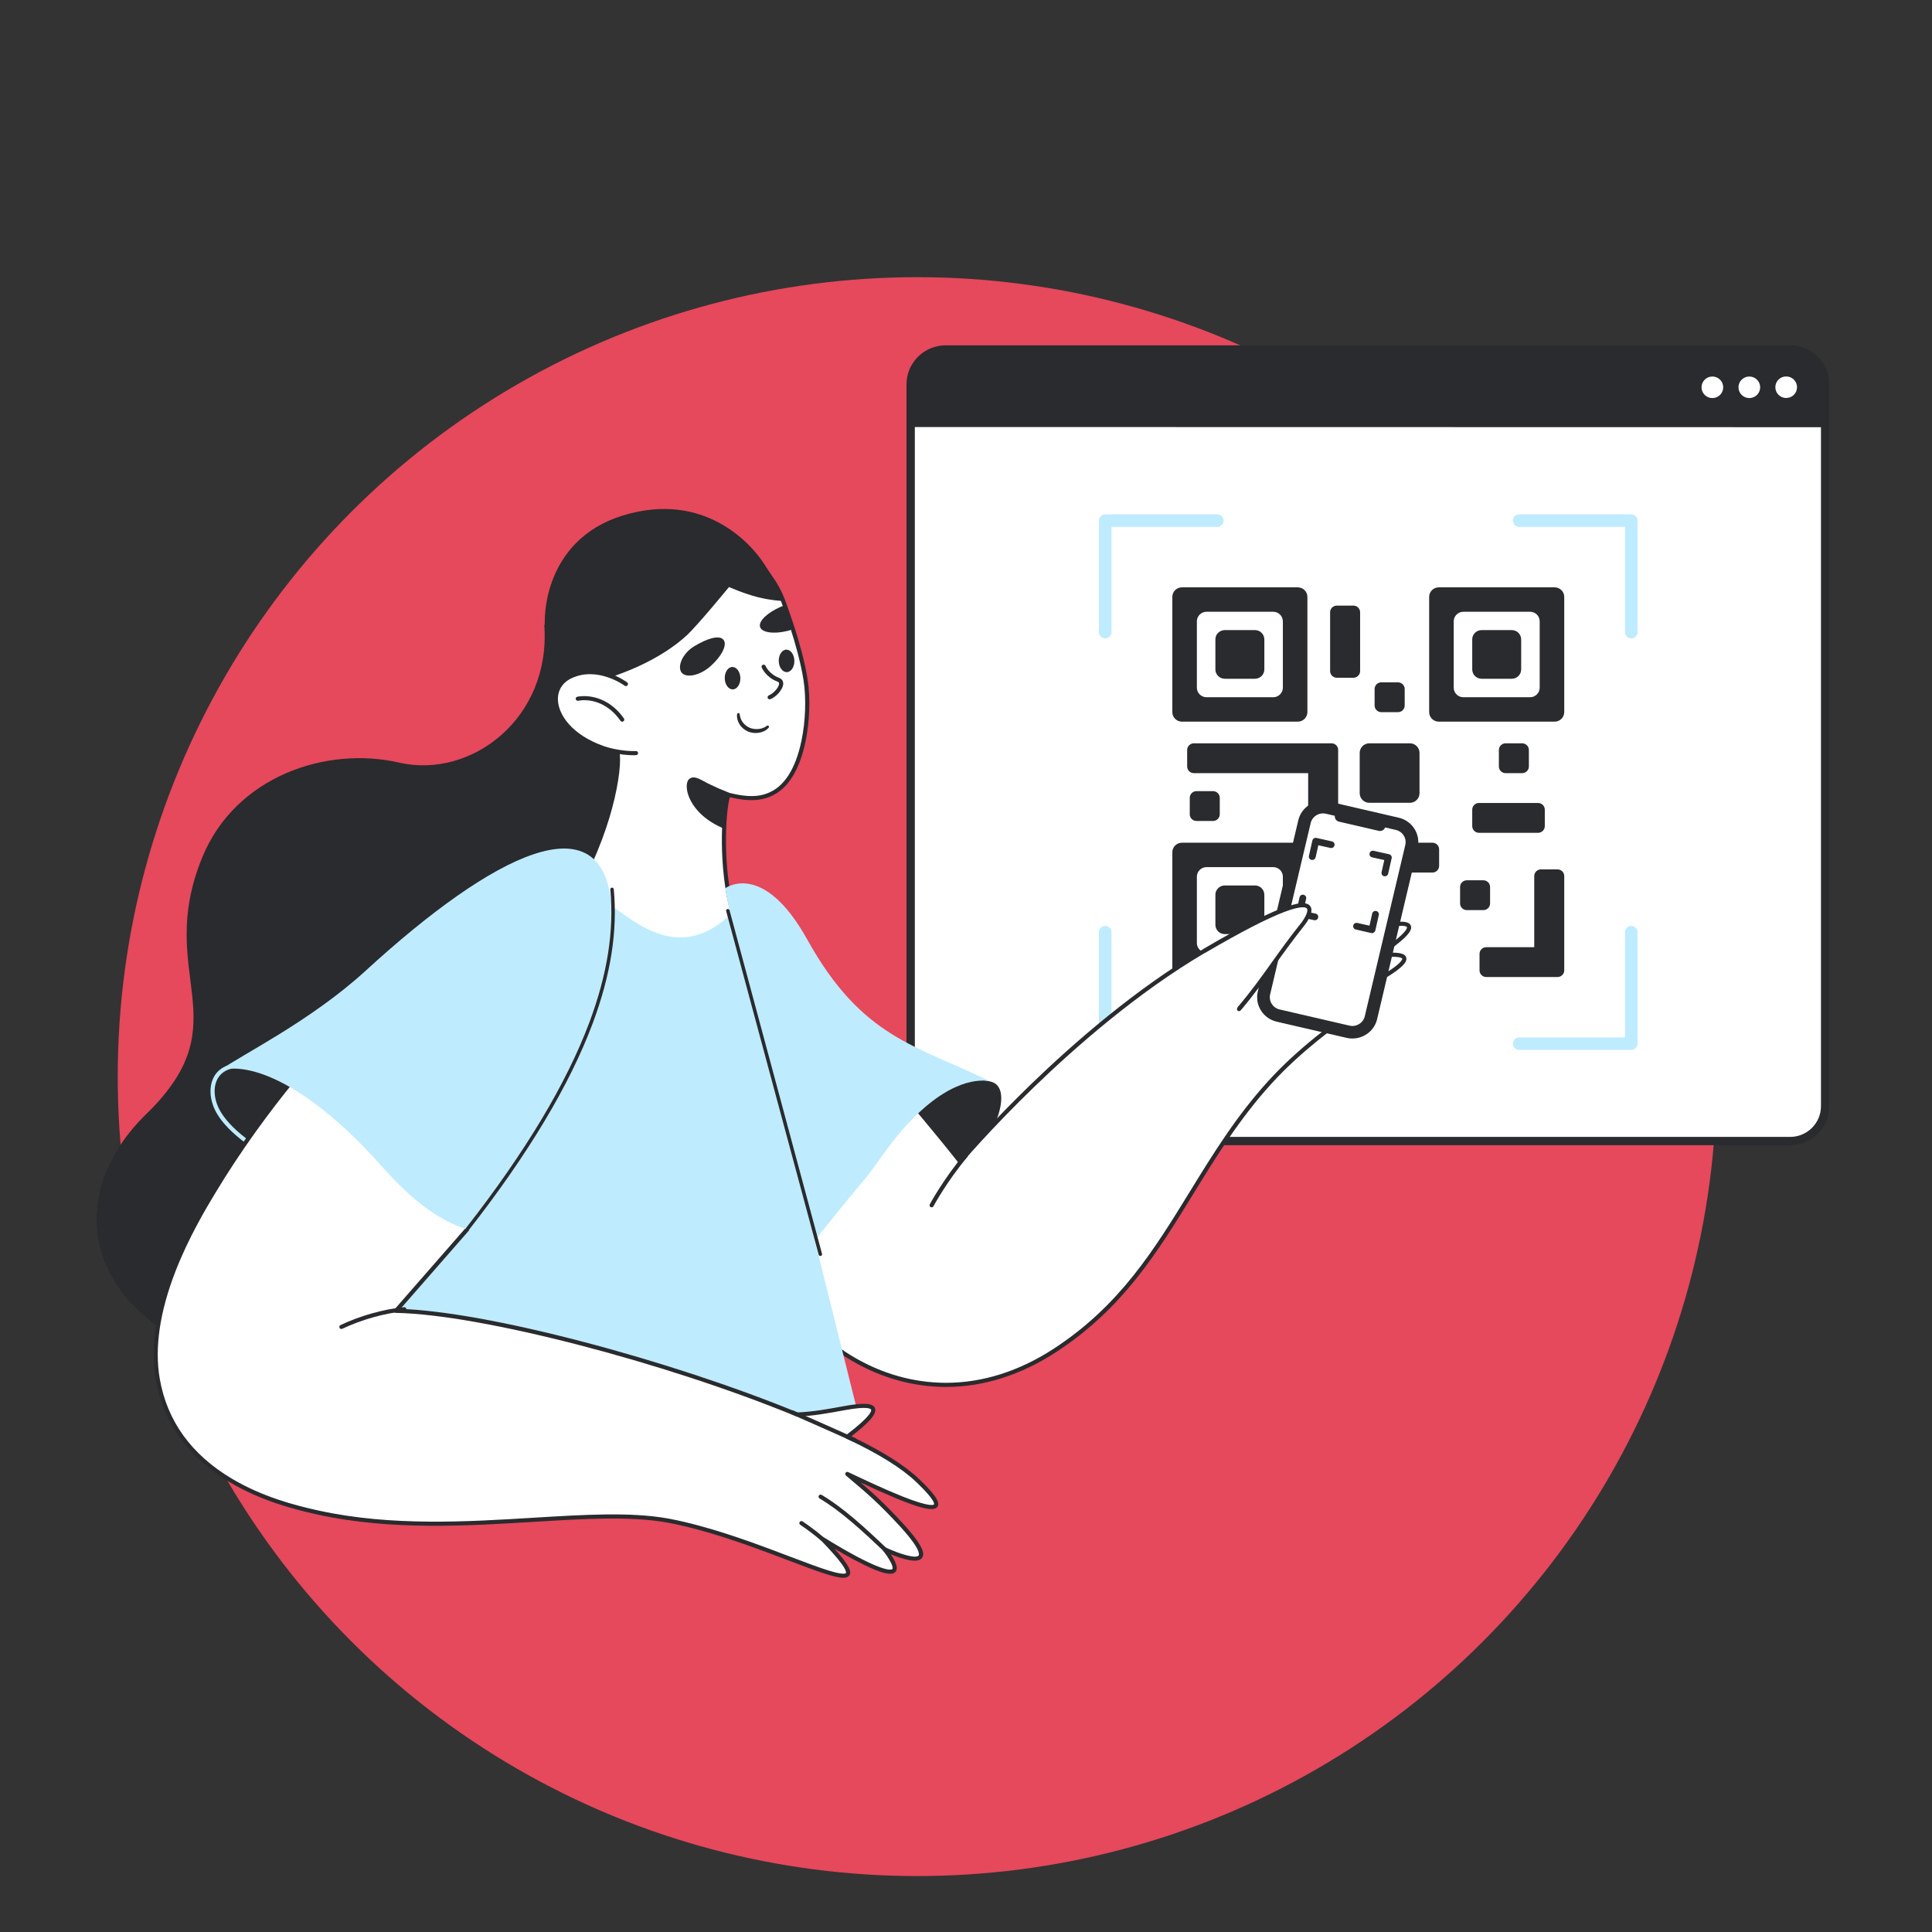
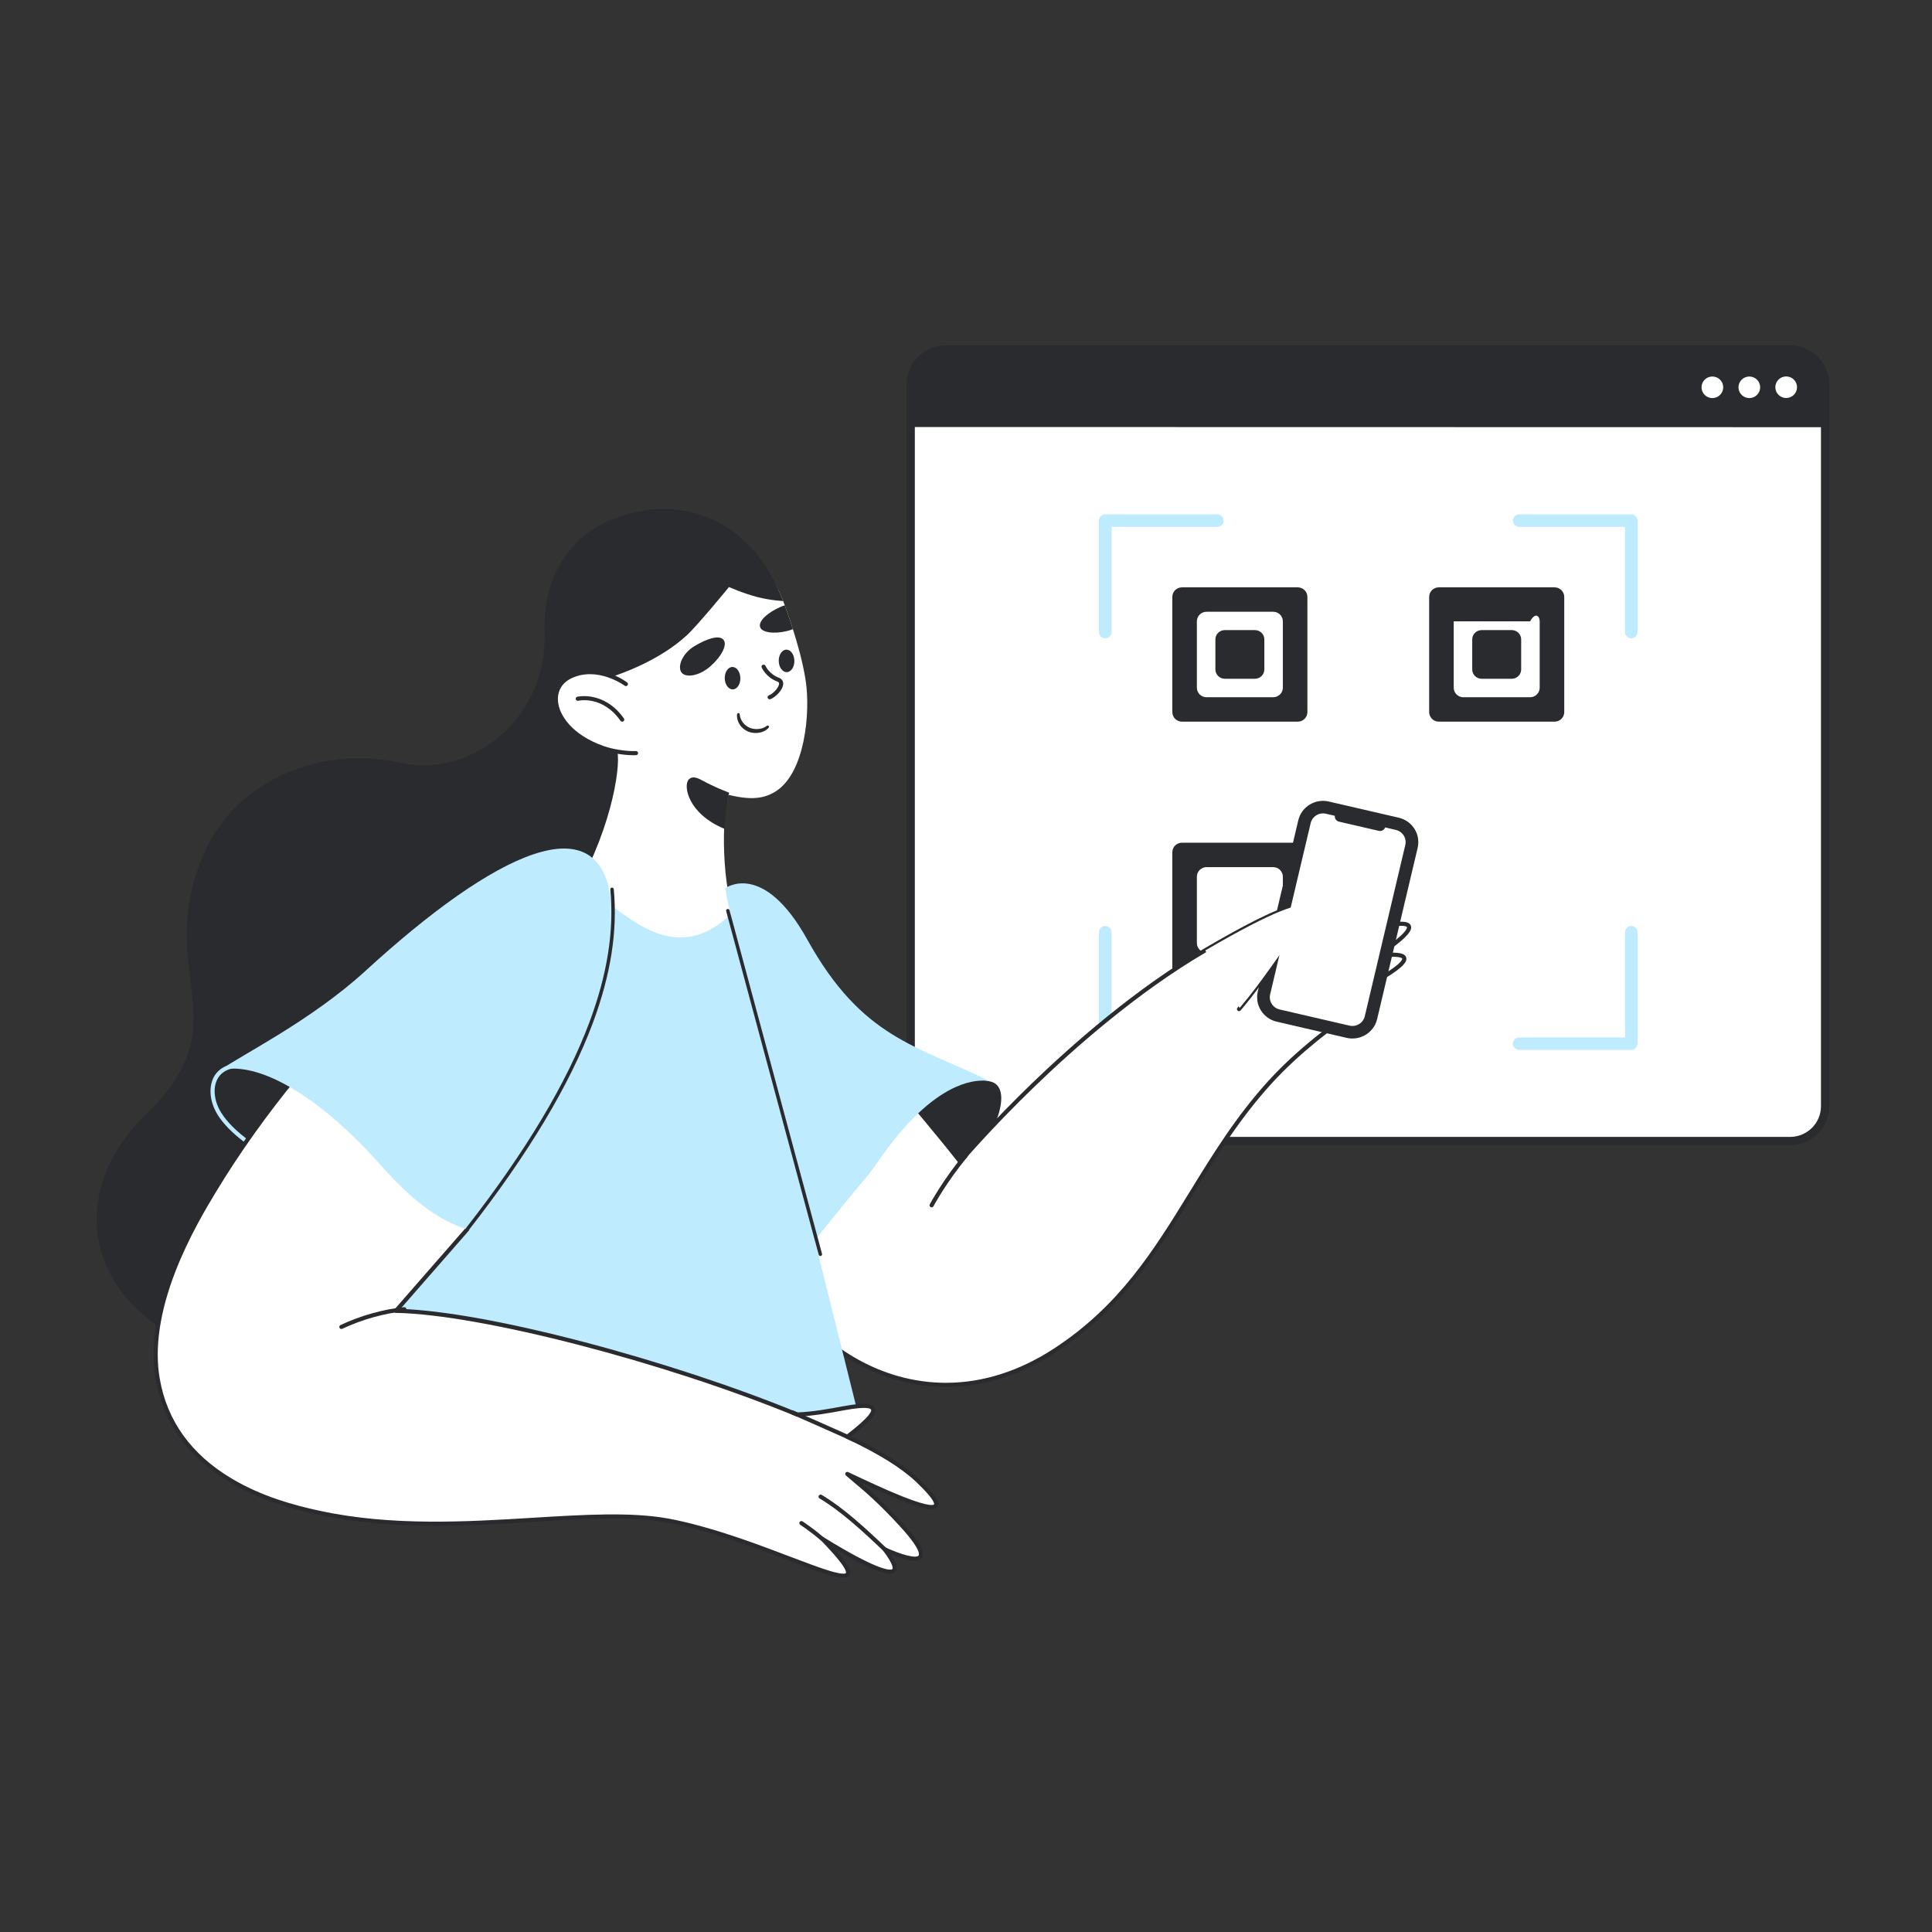
<svg xmlns="http://www.w3.org/2000/svg" width="174" height="174" viewBox="0 0 174 174" fill="none">
  <rect x="0" y="0" width="174" height="174" fill="#333333" stroke="none" />
-   <circle cx="82.603" cy="96.962" r="72" fill="#E6485C" />
  <g clip-path="url(#clip0_1_3278)">
    <path d="M161.22 102.765H85.171C83.429 102.765 82.016 101.361 82.016 99.628V34.612C82.016 32.879 83.429 31.475 85.171 31.475H161.22C162.963 31.475 164.375 32.879 164.375 34.612V99.628C164.375 101.361 162.963 102.765 161.22 102.765Z" fill="white" />
    <path d="M161.22 103.139H85.171C83.226 103.139 81.641 101.563 81.641 99.628V34.612C81.641 32.678 83.226 31.102 85.171 31.102H161.22C163.166 31.102 164.751 32.678 164.751 34.612V99.628C164.751 101.563 163.166 103.139 161.22 103.139ZM85.171 31.849C83.639 31.849 82.392 33.089 82.392 34.612V99.628C82.392 101.152 83.639 102.392 85.171 102.392H161.22C162.753 102.392 164 101.152 164 99.628V34.612C164 33.089 162.753 31.849 161.22 31.849H85.171Z" fill="#292B2E" />
    <path d="M164.495 38.474L82.144 38.459V34.679C82.144 32.947 83.556 31.542 85.299 31.542H161.341C163.083 31.542 164.495 32.947 164.495 34.679V38.474Z" fill="#292B2E" />
    <path d="M160.867 35.845C161.407 35.845 161.844 35.41 161.844 34.874C161.844 34.337 161.407 33.903 160.867 33.903C160.328 33.903 159.891 34.337 159.891 34.874C159.891 35.41 160.328 35.845 160.867 35.845Z" fill="white" />
    <path d="M157.547 35.852C158.086 35.852 158.524 35.417 158.524 34.881C158.524 34.345 158.086 33.91 157.547 33.91C157.008 33.91 156.571 34.345 156.571 34.881C156.571 35.417 157.008 35.852 157.547 35.852Z" fill="white" />
    <path d="M154.219 35.852C154.759 35.852 155.196 35.417 155.196 34.881C155.196 34.345 154.759 33.91 154.219 33.91C153.68 33.91 153.243 34.345 153.243 34.881C153.243 35.417 153.68 35.852 154.219 35.852Z" fill="white" />
  </g>
  <g clip-path="url(#clip1_1_3278)">
    <path d="M105.582 53.761V64.131C105.582 64.611 105.975 64.994 106.45 64.994H116.88C117.363 64.994 117.748 64.604 117.748 64.131V53.761C117.748 53.281 117.355 52.898 116.88 52.898H106.45C105.967 52.898 105.582 53.281 105.582 53.761ZM114.669 62.795H108.661C108.186 62.795 107.793 62.413 107.793 61.933V55.96C107.793 55.48 108.186 55.097 108.661 55.097H114.669C115.152 55.097 115.537 55.487 115.537 55.96V61.933C115.537 62.405 115.144 62.795 114.669 62.795Z" fill="#292B2E" />
-     <path d="M110.307 56.748H113.023C113.491 56.748 113.869 57.123 113.869 57.588V60.289C113.869 60.755 113.491 61.13 113.023 61.13H110.307C109.839 61.13 109.461 60.755 109.461 60.289V57.588C109.454 57.13 109.839 56.748 110.307 56.748ZM128.713 53.761V64.131C128.713 64.611 129.106 64.994 129.581 64.994H140.011C140.494 64.994 140.879 64.604 140.879 64.131V53.761C140.879 53.281 140.486 52.898 140.011 52.898H129.581C129.098 52.898 128.713 53.281 128.713 53.761ZM137.8 62.795H131.792C131.317 62.795 130.925 62.413 130.925 61.933V55.96C130.925 55.48 131.317 55.097 131.792 55.097H137.8C138.283 55.097 138.668 55.48 138.668 55.96V61.933C138.668 62.413 138.275 62.795 137.8 62.795Z" fill="#292B2E" />
+     <path d="M110.307 56.748H113.023C113.491 56.748 113.869 57.123 113.869 57.588V60.289C113.869 60.755 113.491 61.13 113.023 61.13H110.307C109.839 61.13 109.461 60.755 109.461 60.289V57.588C109.454 57.13 109.839 56.748 110.307 56.748ZM128.713 53.761V64.131C128.713 64.611 129.106 64.994 129.581 64.994H140.011C140.494 64.994 140.879 64.604 140.879 64.131V53.761C140.879 53.281 140.486 52.898 140.011 52.898H129.581C129.098 52.898 128.713 53.281 128.713 53.761ZM137.8 62.795H131.792C131.317 62.795 130.925 62.413 130.925 61.933V55.96H137.8C138.283 55.097 138.668 55.48 138.668 55.96V61.933C138.668 62.413 138.275 62.795 137.8 62.795Z" fill="#292B2E" />
    <path d="M133.438 56.748H136.155C136.622 56.748 137 57.123 137 57.588V60.289C137 60.755 136.622 61.13 136.155 61.13H133.438C132.97 61.13 132.592 60.755 132.592 60.289V57.588C132.585 57.13 132.97 56.748 133.438 56.748ZM105.582 76.76V87.129C105.582 87.61 105.975 87.992 106.45 87.992H116.88C117.363 87.992 117.748 87.602 117.748 87.129V76.76C117.748 76.279 117.355 75.897 116.88 75.897H106.45C105.967 75.897 105.582 76.279 105.582 76.76ZM114.669 85.794H108.661C108.178 85.794 107.793 85.404 107.793 84.931V78.958C107.793 78.478 108.186 78.095 108.661 78.095H114.669C115.152 78.095 115.537 78.485 115.537 78.958V84.931C115.537 85.404 115.152 85.794 114.669 85.794Z" fill="#292B2E" />
-     <path d="M110.307 79.746H113.023C113.491 79.746 113.869 80.121 113.869 80.586V83.288C113.869 83.753 113.491 84.128 113.023 84.128H110.307C109.839 84.128 109.461 83.753 109.461 83.288V80.586C109.454 80.129 109.839 79.746 110.307 79.746ZM123.325 66.945H126.978C127.461 66.945 127.845 67.335 127.845 67.808V71.44C127.845 71.92 127.453 72.302 126.978 72.302H123.325C122.842 72.302 122.457 71.912 122.457 71.44V67.808C122.457 67.335 122.849 66.945 123.325 66.945ZM120.661 80.871H124.314C124.797 80.871 125.181 81.262 125.181 81.734V85.366C125.181 85.846 124.789 86.229 124.314 86.229H120.661C120.178 86.229 119.793 85.839 119.793 85.366V81.742C119.793 81.262 120.185 80.871 120.661 80.871ZM140.879 78.898C140.879 78.568 140.607 78.298 140.275 78.298H138.781C138.449 78.298 138.177 78.568 138.177 78.898V85.306H133.853C133.521 85.306 133.249 85.576 133.249 85.906V87.392C133.249 87.722 133.521 87.992 133.853 87.992H140.275C140.607 87.992 140.879 87.722 140.879 87.392V78.898ZM122.495 55.142V60.44C122.495 60.77 122.223 61.04 121.891 61.04H120.397C120.065 61.04 119.793 60.77 119.793 60.44V55.142C119.793 54.812 120.065 54.542 120.397 54.542H121.891C122.223 54.542 122.495 54.812 122.495 55.142ZM119.921 66.945H107.522C107.19 66.945 106.918 67.215 106.918 67.545V69.031C106.918 69.361 107.19 69.631 107.522 69.631H117.816V72.843C117.816 73.173 118.087 73.443 118.419 73.443H119.914C120.246 73.443 120.517 73.173 120.517 72.843V67.545C120.525 67.215 120.253 66.945 119.921 66.945ZM138.524 75.004H133.196C132.864 75.004 132.592 74.734 132.592 74.403V72.918C132.592 72.588 132.864 72.317 133.196 72.317H138.524C138.856 72.317 139.128 72.588 139.128 72.918V74.403C139.128 74.734 138.856 75.004 138.524 75.004ZM129.008 78.583H120.397C120.065 78.583 119.793 78.313 119.793 77.983V76.497C119.793 76.167 120.065 75.897 120.397 75.897H129.008C129.34 75.897 129.611 76.167 129.611 76.497V77.983C129.611 78.313 129.34 78.583 129.008 78.583ZM109.854 71.852V73.338C109.854 73.668 109.582 73.938 109.25 73.938H107.756C107.424 73.938 107.152 73.668 107.152 73.338V71.852C107.152 71.522 107.424 71.252 107.756 71.252H109.25C109.582 71.252 109.854 71.522 109.854 71.852ZM126.51 62.053V63.538C126.51 63.869 126.238 64.139 125.906 64.139H124.404C124.072 64.139 123.8 63.869 123.8 63.538V62.053C123.8 61.723 124.072 61.453 124.404 61.453H125.898C126.238 61.453 126.51 61.723 126.51 62.053ZM134.2 79.881V81.367C134.2 81.697 133.928 81.967 133.596 81.967H132.102C131.77 81.967 131.498 81.697 131.498 81.367V79.881C131.498 79.551 131.77 79.281 132.102 79.281H133.596C133.928 79.281 134.2 79.551 134.2 79.881ZM137.694 67.545V69.031C137.694 69.361 137.422 69.631 137.09 69.631H135.596C135.264 69.631 134.992 69.361 134.992 69.031V67.545C134.992 67.215 135.264 66.945 135.596 66.945H137.09C137.422 66.945 137.694 67.215 137.694 67.545Z" fill="#292B2E" />
    <path d="M109.635 94.558H99.537C99.228 94.558 98.971 94.303 98.971 93.995V83.955C98.971 83.648 99.228 83.393 99.537 83.393C99.847 83.393 100.103 83.648 100.103 83.955V93.432H109.635C109.944 93.432 110.201 93.687 110.201 93.995C110.201 94.303 109.952 94.558 109.635 94.558ZM146.916 94.558H136.819C136.509 94.558 136.253 94.303 136.253 93.995C136.253 93.687 136.509 93.432 136.819 93.432H146.35V83.955C146.35 83.648 146.607 83.393 146.916 83.393C147.226 83.393 147.482 83.648 147.482 83.955V93.995C147.482 94.31 147.233 94.558 146.916 94.558ZM146.916 57.491C146.607 57.491 146.35 57.236 146.35 56.928V47.451H136.819C136.509 47.451 136.253 47.196 136.253 46.888C136.253 46.581 136.509 46.325 136.819 46.325H146.916C147.226 46.325 147.482 46.581 147.482 46.888V56.928C147.482 57.243 147.233 57.491 146.916 57.491ZM99.537 57.491C99.228 57.491 98.971 57.236 98.971 56.928V46.888C98.971 46.581 99.228 46.325 99.537 46.325H109.635C109.944 46.325 110.201 46.581 110.201 46.888C110.201 47.196 109.944 47.451 109.635 47.451H100.103V56.928C100.103 57.243 99.847 57.491 99.537 57.491Z" fill="#BFEBFF" />
  </g>
  <g clip-path="url(#clip2_1_3278)">
    <path d="M69.156 113.94C74.255 111.537 77.312 107.068 79.297 104.298C83.207 98.843 86.542 96.688 89.252 97.417C93.118 98.459 84.561 113.75 69.156 113.94Z" fill="#292B2E" />
    <path d="M114.353 97.492C106.955 105.628 104.808 115.226 95.017 121.613C84.208 128.665 73.26 122.69 69.156 113.94L81.745 98.891C82.369 99.56 84.135 101.721 84.796 102.525C84.927 102.684 85.058 102.845 85.188 103.006C85.928 103.916 86.481 104.625 86.481 104.625C86.481 104.625 96.631 92.575 108.46 85.637C121.333 78.087 117.362 83.214 117.362 83.214C131.54 78.033 123.027 83.775 123.027 83.775C131.15 81.644 123.983 86.099 123.983 86.099C130.248 85.299 122.751 88.988 122.589 89.067C127.906 88.041 120.091 91.182 114.353 97.492Z" fill="white" />
    <path d="M85.199 124.91C83.72 124.91 82.242 124.705 80.781 124.292C75.746 122.87 71.337 119.029 68.987 114.019C68.972 113.987 68.966 113.951 68.971 113.916C68.975 113.881 68.99 113.849 69.013 113.821L81.602 98.772C81.619 98.752 81.64 98.736 81.664 98.724C81.688 98.713 81.714 98.706 81.74 98.706C81.767 98.705 81.793 98.709 81.818 98.72C81.842 98.73 81.864 98.745 81.882 98.765C82.456 99.38 84.003 101.265 84.746 102.17L84.941 102.407C85.076 102.571 85.208 102.733 85.334 102.889C85.722 103.367 86.106 103.848 86.487 104.331C87.09 103.632 89.47 100.917 92.904 97.6C96.576 94.053 102.239 89.07 108.365 85.477C116.087 80.948 117.553 81.069 117.984 81.554C118.278 81.885 118.064 82.438 117.831 82.846C120.353 81.937 122.282 81.334 123.571 81.052C124.862 80.771 125.52 80.803 125.702 81.157C125.889 81.518 125.525 82.051 124.522 82.885C124.325 83.048 124.124 83.207 123.919 83.362C126.407 82.782 126.912 83.024 127.055 83.353C127.168 83.614 127.112 84.056 125.659 85.166C125.336 85.413 125.005 85.645 124.731 85.832C125.949 85.731 126.532 85.857 126.645 86.23C126.733 86.516 126.597 86.987 124.757 88.098C124.389 88.32 124.015 88.53 123.686 88.708C124.273 88.653 124.45 88.738 124.523 88.905C124.677 89.258 124.16 89.649 122.346 90.953C120.286 92.432 117.173 94.668 114.492 97.617C111.618 100.777 109.518 104.194 107.488 107.498C104.217 112.821 101.127 117.849 95.12 121.769C91.925 123.853 88.559 124.91 85.199 124.91ZM69.376 113.968C71.692 118.83 75.986 122.551 80.883 123.935C82.309 124.338 83.752 124.538 85.197 124.538C88.485 124.538 91.783 123.501 94.915 121.458C100.852 117.585 103.92 112.591 107.169 107.305C109.208 103.986 111.317 100.554 114.215 97.367C116.922 94.389 120.054 92.14 122.127 90.651C123.031 90.002 123.963 89.333 124.144 89.068C124.009 89.047 123.64 89.054 122.625 89.25C122.533 89.267 122.442 89.215 122.412 89.127C122.382 89.039 122.423 88.942 122.506 88.901C122.617 88.846 123.614 88.353 124.563 87.78C126.37 86.689 126.292 86.351 126.288 86.337C126.284 86.324 126.162 86.008 124.007 86.283C123.964 86.288 123.921 86.279 123.885 86.257C123.849 86.235 123.821 86.201 123.807 86.161C123.792 86.121 123.792 86.078 123.806 86.038C123.82 85.998 123.848 85.963 123.884 85.941C123.892 85.936 124.686 85.441 125.433 84.871C126.824 83.807 126.717 83.512 126.712 83.5C126.692 83.454 126.42 83.077 123.075 83.954C123.032 83.966 122.987 83.962 122.947 83.943C122.907 83.924 122.875 83.892 122.857 83.852C122.839 83.812 122.835 83.767 122.847 83.725C122.859 83.682 122.886 83.646 122.922 83.621C122.929 83.616 123.632 83.141 124.284 82.598C125.489 81.596 125.371 81.33 125.37 81.327C125.365 81.317 125.219 81.073 123.652 81.415C122.289 81.713 120.195 82.376 117.427 83.388C117.389 83.402 117.347 83.403 117.308 83.391C117.27 83.38 117.236 83.356 117.212 83.323C117.188 83.291 117.175 83.252 117.175 83.212C117.176 83.171 117.189 83.132 117.214 83.1C117.523 82.701 117.892 82.011 117.704 81.8C117.516 81.589 116.301 81.254 108.555 85.797C102.46 89.372 96.822 94.334 93.165 97.866C89.201 101.695 86.649 104.715 86.624 104.745C86.606 104.766 86.584 104.783 86.558 104.794C86.533 104.806 86.505 104.812 86.477 104.811C86.449 104.811 86.422 104.804 86.397 104.791C86.372 104.779 86.35 104.761 86.333 104.739C86.327 104.732 85.773 104.02 85.043 103.122C84.913 102.962 84.783 102.802 84.651 102.642L84.457 102.405C83.771 101.57 82.401 99.9 81.751 99.174L69.376 113.968Z" fill="#292B2E" />
    <path d="M86.983 104.074C85.064 106.37 83.905 108.548 83.905 108.548L86.983 104.074Z" fill="white" />
    <path d="M83.905 108.734C83.873 108.734 83.841 108.726 83.813 108.71C83.785 108.694 83.762 108.671 83.745 108.644C83.729 108.617 83.719 108.585 83.719 108.553C83.718 108.521 83.725 108.49 83.74 108.461C83.752 108.439 84.93 106.239 86.839 103.955C86.871 103.917 86.916 103.894 86.965 103.889C87.015 103.885 87.064 103.9 87.102 103.931C87.14 103.963 87.164 104.008 87.169 104.057C87.173 104.106 87.158 104.155 87.126 104.193C85.242 106.448 84.082 108.614 84.071 108.635C84.055 108.665 84.031 108.69 84.002 108.707C83.972 108.725 83.939 108.734 83.905 108.734ZM111.589 91.066C111.554 91.066 111.519 91.056 111.489 91.037C111.459 91.018 111.435 90.991 111.42 90.959C111.405 90.927 111.399 90.891 111.404 90.856C111.409 90.821 111.423 90.788 111.446 90.761C112.67 89.312 113.62 87.977 114.627 86.564C115.478 85.368 116.358 84.133 117.464 82.743C117.495 82.705 117.539 82.681 117.588 82.675C117.637 82.67 117.687 82.684 117.725 82.714C117.764 82.745 117.789 82.789 117.795 82.838C117.801 82.886 117.787 82.935 117.757 82.974C116.657 84.355 115.78 85.587 114.932 86.778C113.921 88.198 112.966 89.54 111.733 91C111.715 91.021 111.693 91.038 111.668 91.049C111.644 91.061 111.617 91.067 111.589 91.066ZM118.063 86.464C118.02 86.464 117.979 86.449 117.946 86.423C117.912 86.396 117.889 86.359 117.88 86.318C117.871 86.276 117.876 86.233 117.895 86.195C117.914 86.157 117.946 86.127 117.985 86.109C118.023 86.092 121.868 84.333 123.713 83.094C123.733 83.08 123.756 83.07 123.78 83.065C123.804 83.059 123.829 83.059 123.854 83.064C123.878 83.068 123.901 83.077 123.922 83.091C123.943 83.104 123.961 83.122 123.974 83.142C123.988 83.163 123.998 83.186 124.003 83.21C124.008 83.234 124.008 83.259 124.003 83.283C123.998 83.307 123.988 83.33 123.974 83.351C123.96 83.371 123.942 83.388 123.922 83.402C122.052 84.657 118.179 86.429 118.141 86.447C118.115 86.458 118.089 86.464 118.063 86.464ZM119.136 88.427C119.092 88.427 119.05 88.411 119.016 88.384C118.983 88.356 118.96 88.317 118.952 88.275C118.944 88.232 118.951 88.188 118.973 88.15C118.994 88.112 119.028 88.083 119.069 88.067C119.102 88.055 122.416 86.786 124.692 85.426C124.734 85.4 124.785 85.393 124.833 85.405C124.881 85.417 124.923 85.447 124.948 85.489C124.974 85.531 124.981 85.582 124.969 85.63C124.958 85.678 124.927 85.719 124.884 85.744C122.581 87.121 119.236 88.401 119.203 88.414C119.181 88.422 119.159 88.427 119.136 88.427ZM119.461 90.426C119.417 90.426 119.374 90.41 119.341 90.381C119.307 90.353 119.284 90.313 119.277 90.27C119.27 90.226 119.279 90.182 119.302 90.144C119.324 90.106 119.36 90.078 119.402 90.064C119.426 90.056 121.811 89.257 123.649 88.332C123.671 88.321 123.695 88.315 123.72 88.313C123.744 88.311 123.769 88.314 123.792 88.322C123.815 88.329 123.837 88.341 123.856 88.357C123.874 88.373 123.889 88.392 123.9 88.414C123.912 88.436 123.918 88.46 123.92 88.484C123.922 88.508 123.919 88.533 123.911 88.556C123.904 88.579 123.892 88.6 123.876 88.619C123.86 88.638 123.84 88.653 123.818 88.664C121.955 89.601 119.545 90.408 119.521 90.416C119.502 90.422 119.482 90.426 119.461 90.426Z" fill="#292B2E" />
    <path d="M65.503 125.283C65.48 125.283 65.457 125.278 65.437 125.269C65.416 125.259 65.398 125.245 65.383 125.228C63.587 123.089 61.844 121.81 61.827 121.798C61.81 121.786 61.796 121.771 61.786 121.753C61.775 121.736 61.768 121.717 61.765 121.697C61.762 121.676 61.763 121.656 61.768 121.636C61.772 121.616 61.781 121.598 61.793 121.581C61.805 121.565 61.821 121.551 61.838 121.541C61.855 121.53 61.875 121.523 61.895 121.52C61.915 121.517 61.936 121.518 61.956 121.522C61.976 121.527 61.994 121.536 62.011 121.548C62.028 121.561 63.801 122.86 65.622 125.029C65.641 125.052 65.653 125.079 65.657 125.109C65.661 125.138 65.656 125.167 65.644 125.194C65.631 125.221 65.611 125.243 65.586 125.259C65.561 125.275 65.532 125.283 65.503 125.283Z" fill="#292B2E" />
    <path d="M49.017 56.247C49.661 64.679 42.45 70.182 35.929 68.68C29.408 67.178 21.207 69.903 18.214 77.222C13.872 87.84 21.809 91.947 13.184 100.323C6 107.301 7.18 117.196 18.674 121.878C18.674 121.878 41.319 125.598 46.436 121.216C50.578 117.669 53.115 113.153 54.792 107.631C58.541 95.285 54.022 86.612 54.022 86.612L56.791 66.232L49.017 56.247Z" fill="#292B2E" />
    <path d="M69.881 71.26C68.817 71.938 67.639 72.08 65.611 71.583C65.144 72.721 64.792 78.622 66.184 82.809C64.511 85.499 54.703 86.993 51.224 81.248C54.941 75.348 55.931 69.164 55.599 67.687L51.469 62C51.36 61.87 51.255 61.737 51.154 61.601C50.621 60.886 50.94 59.944 50.652 59.127C48.952 54.31 50.91 48.894 57.115 47.109C57.197 47.087 57.748 46.924 57.754 46.922C59.047 46.578 59.904 46.556 61.241 46.661C64.248 46.897 66.697 48.233 68.434 50.658C69.155 51.665 69.831 52.485 70.326 53.616C70.456 53.914 70.572 54.215 70.678 54.519C70.687 54.54 70.693 54.56 70.701 54.581C70.701 54.585 70.703 54.589 70.705 54.592V54.593C70.705 54.594 70.706 54.594 70.706 54.595C70.709 54.603 70.711 54.612 70.715 54.62C70.715 54.622 70.715 54.623 70.716 54.625C70.717 54.628 70.719 54.63 70.72 54.633C70.723 54.644 70.726 54.655 70.73 54.664C70.731 54.668 70.733 54.673 70.734 54.677C70.791 54.84 70.972 55.337 71.204 56.033C71.24 56.14 71.275 56.247 71.31 56.354C71.339 56.443 71.369 56.535 71.399 56.628C71.402 56.64 71.406 56.652 71.409 56.663C71.824 57.961 72.315 59.69 72.558 61.271C73.009 64.196 72.492 69.595 69.881 71.26Z" fill="white" />
-     <path d="M59.416 85.378C59.39 85.378 59.363 85.378 59.336 85.377C55.618 85.355 52.603 83.885 51.064 81.343C51.046 81.314 51.037 81.28 51.037 81.246C51.038 81.212 51.048 81.178 51.066 81.149C54.792 75.234 55.698 69.159 55.424 67.763L51.321 62.114C51.211 61.983 51.105 61.848 51.004 61.711C50.658 61.248 50.636 60.711 50.615 60.192C50.6 59.837 50.586 59.502 50.476 59.188C49.56 56.593 49.696 53.929 50.858 51.686C52.042 49.402 54.187 47.758 57.063 46.931C57.144 46.908 57.679 46.751 57.7 46.744C59.051 46.384 59.922 46.371 61.256 46.476C64.358 46.719 66.824 48.09 68.586 50.55C68.718 50.735 68.849 50.913 68.977 51.087C69.546 51.865 70.085 52.599 70.498 53.542C70.623 53.83 70.739 54.128 70.854 54.454C70.86 54.469 70.865 54.484 70.87 54.5L70.877 54.518L70.879 54.526L70.881 54.531C70.883 54.537 70.885 54.542 70.888 54.548C70.89 54.554 70.892 54.559 70.893 54.565C70.896 54.57 70.898 54.576 70.899 54.581C70.9 54.585 70.901 54.589 70.903 54.593C70.907 54.603 70.91 54.612 70.912 54.622L70.95 54.727C71.098 55.141 71.242 55.557 71.382 55.975C71.418 56.082 71.453 56.189 71.488 56.297C71.51 56.366 71.534 56.438 71.557 56.51L71.577 56.572L71.579 56.579L71.582 56.59C71.585 56.596 71.587 56.603 71.588 56.61C71.977 57.826 72.493 59.617 72.743 61.243C72.994 62.874 72.92 64.994 72.55 66.776C72.223 68.354 71.511 70.441 69.982 71.416H69.982C68.864 72.129 67.624 72.244 65.732 71.803C65.315 73.19 65.023 78.725 66.362 82.751C66.379 82.803 66.372 82.86 66.343 82.907C65.463 84.322 62.495 85.378 59.416 85.378ZM51.444 81.249C52.232 82.504 53.377 83.469 54.849 84.115C56.154 84.688 57.707 84.996 59.339 85.006C59.365 85.006 59.392 85.006 59.418 85.006C62.323 85.006 65.105 84.061 65.979 82.783C65.184 80.338 65.033 77.525 65.014 76.055C64.985 73.823 65.205 72.08 65.438 71.513C65.455 71.472 65.486 71.438 65.526 71.417C65.566 71.397 65.612 71.392 65.656 71.403C67.555 71.869 68.712 71.785 69.78 71.103C70.564 70.604 71.617 69.434 72.184 66.701C72.546 64.959 72.618 62.889 72.373 61.299C72.126 59.695 71.616 57.923 71.231 56.719C71.231 56.717 71.23 56.715 71.229 56.713L71.226 56.702C71.224 56.695 71.222 56.689 71.22 56.682L71.201 56.624C71.178 56.553 71.156 56.483 71.132 56.412C71.098 56.305 71.063 56.199 71.027 56.092C70.835 55.516 70.68 55.083 70.597 54.851L70.557 54.738C70.555 54.733 70.554 54.727 70.552 54.721C70.549 54.713 70.546 54.705 70.544 54.696C70.542 54.691 70.54 54.686 70.538 54.68C70.536 54.676 70.535 54.671 70.533 54.666C70.532 54.663 70.531 54.66 70.529 54.657L70.529 54.656C70.526 54.648 70.523 54.641 70.521 54.633L70.517 54.621C70.513 54.61 70.51 54.599 70.505 54.589C70.504 54.586 70.503 54.583 70.502 54.58C70.39 54.261 70.276 53.97 70.155 53.69C69.759 52.785 69.232 52.067 68.674 51.306C68.546 51.13 68.414 50.951 68.282 50.766C66.587 48.399 64.213 47.08 61.226 46.846C59.937 46.745 59.096 46.757 57.804 47.101C57.755 47.116 57.248 47.266 57.164 47.288C54.392 48.086 52.326 49.666 51.19 51.856C50.075 54.007 49.947 56.567 50.829 59.065C50.957 59.431 50.973 59.81 50.988 60.177C51.008 60.661 51.027 61.118 51.304 61.49C51.401 61.621 51.505 61.752 51.612 61.881C51.615 61.884 51.618 61.887 51.62 61.891L55.751 67.578C55.765 67.598 55.776 67.621 55.781 67.646C55.949 68.393 55.806 70.294 55.11 72.857C54.555 74.9 53.469 78.005 51.444 81.249ZM70.895 54.572L70.896 54.573C70.895 54.572 70.895 54.572 70.895 54.572ZM70.895 54.571L70.895 54.572C70.895 54.572 70.895 54.571 70.895 54.571Z" fill="#292B2E" />
    <path d="M62.548 58.188C61.412 58.868 60.989 60.075 61.387 60.575C61.786 61.075 62.999 60.874 63.99 59.999C65.009 59.098 65.531 58.046 65.151 57.611C64.757 57.161 63.675 57.514 62.548 58.188ZM71.409 56.663C71.24 56.733 71.066 56.789 70.888 56.831C69.661 57.126 68.581 56.965 68.448 56.448C68.313 55.911 69.146 55.171 70.257 54.675C70.399 54.612 70.539 54.557 70.678 54.519C70.687 54.54 70.693 54.56 70.701 54.581C70.701 54.585 70.703 54.589 70.705 54.593L70.715 54.62C70.715 54.622 70.715 54.623 70.716 54.625C70.717 54.628 70.719 54.63 70.72 54.633C70.723 54.644 70.726 54.654 70.73 54.664C70.731 54.668 70.733 54.673 70.734 54.677C70.791 54.84 70.972 55.337 71.204 56.033C71.266 56.219 71.331 56.418 71.399 56.628C71.402 56.64 71.406 56.652 71.409 56.663ZM69.228 65.535C69.122 65.666 68.983 65.766 68.835 65.841C68.687 65.914 68.528 65.965 68.365 65.991C68.041 66.044 67.704 66.019 67.387 65.891C67.233 65.826 67.089 65.74 66.959 65.635C66.832 65.528 66.716 65.406 66.626 65.266C66.442 64.991 66.346 64.653 66.383 64.326C66.387 64.297 66.401 64.27 66.423 64.25C66.445 64.231 66.474 64.22 66.504 64.22C66.533 64.221 66.562 64.232 66.584 64.253C66.605 64.273 66.618 64.3 66.621 64.33L66.621 64.332C66.643 64.603 66.747 64.858 66.908 65.069C67.07 65.28 67.285 65.445 67.531 65.549C67.769 65.648 68.049 65.679 68.318 65.654C68.588 65.627 68.853 65.54 69.058 65.371L69.06 65.369C69.083 65.351 69.112 65.341 69.141 65.342C69.171 65.344 69.199 65.356 69.22 65.376C69.241 65.397 69.253 65.425 69.255 65.454C69.257 65.484 69.247 65.513 69.228 65.535ZM65.654 52.87C65.654 52.87 62.838 56.31 61.856 57.216C59.622 59.276 55.956 61.038 51.437 61.916C51.348 61.809 51.252 61.705 51.154 61.601C50.621 60.886 49.703 59.277 49.404 58.463C48.512 56.038 48.914 48.667 56.037 46.447C63.505 44.12 67.662 49.156 68.535 50.374C69.256 51.381 69.831 52.485 70.326 53.616C70.456 53.914 70.414 53.83 70.535 54.127C70.539 54.137 69.379 54.075 68.209 53.772C66.94 53.443 65.654 52.87 65.654 52.87Z" fill="#292B2E" />
    <ellipse cx="0.703" cy="1.01" rx="0.703" ry="1.01" transform="matrix(1 -0.022 0.022 1 65.25 60.084)" fill="#292B2E" />
    <ellipse cx="0.704" cy="1.013" rx="0.704" ry="1.013" transform="matrix(1 -0.022 0.022 1 70.113 58.524)" fill="#292B2E" />
    <path d="M56.37 61.608C56.37 61.608 53.854 59.723 51.354 60.935C48.996 62.078 49.773 65.793 54.375 67.392C55.082 67.638 56.325 67.865 57.28 67.828" fill="white" />
    <path d="M57.063 68.018C56.107 68.018 54.982 67.8 54.314 67.568C52.964 67.099 51.836 66.409 51.051 65.572C50.342 64.817 49.925 63.949 49.877 63.127C49.815 62.088 50.324 61.228 51.272 60.768C53.846 59.52 56.376 61.379 56.482 61.459C56.521 61.489 56.547 61.533 56.554 61.581C56.56 61.63 56.548 61.679 56.518 61.718C56.488 61.758 56.444 61.783 56.395 61.791C56.347 61.798 56.297 61.785 56.258 61.756C56.233 61.738 53.801 59.955 51.436 61.102C50.63 61.493 50.197 62.223 50.25 63.105C50.324 64.356 51.465 66.184 54.437 67.217C55.108 67.45 56.33 67.679 57.273 67.642C57.297 67.641 57.322 67.645 57.345 67.653C57.368 67.662 57.389 67.674 57.407 67.691C57.425 67.708 57.44 67.728 57.45 67.75C57.46 67.772 57.466 67.796 57.467 67.821C57.468 67.87 57.451 67.918 57.417 67.954C57.383 67.99 57.337 68.011 57.287 68.013C57.214 68.016 57.139 68.018 57.063 68.018ZM65.673 71.397C65.514 71.863 65.334 73.087 65.273 74.657C65.273 74.657 65.272 74.657 65.272 74.657C61.948 73.297 61.508 70.736 62.033 70.198C62.488 69.732 63.169 70.274 63.743 70.549C64.876 71.092 64.683 70.992 65.673 71.397Z" fill="#292B2E" />
    <path d="M52.035 62.929C52.035 62.929 54.335 62.394 56.037 64.81L52.035 62.929Z" fill="white" />
    <path d="M56.037 64.996C56.007 64.996 55.977 64.989 55.951 64.975C55.924 64.961 55.901 64.941 55.884 64.917C54.28 62.639 52.166 63.09 52.077 63.111C51.976 63.133 51.877 63.071 51.853 62.971C51.83 62.872 51.892 62.772 51.993 62.749C52.018 62.743 52.618 62.607 53.437 62.782C54.188 62.943 55.276 63.406 56.19 64.704C56.209 64.732 56.221 64.764 56.223 64.798C56.226 64.832 56.218 64.866 56.203 64.896C56.187 64.926 56.163 64.951 56.134 64.969C56.105 64.987 56.071 64.996 56.037 64.996ZM69.317 62.982C69.274 62.982 69.232 62.967 69.198 62.94C69.165 62.912 69.142 62.874 69.134 62.831C69.126 62.789 69.133 62.745 69.154 62.707C69.175 62.669 69.208 62.64 69.249 62.624C69.671 62.457 70.169 61.884 70.166 61.566C70.165 61.502 70.147 61.436 70.022 61.389C68.976 60.999 68.615 60.151 68.6 60.116C68.581 60.07 68.582 60.019 68.6 59.973C68.619 59.928 68.656 59.892 68.702 59.873C68.747 59.854 68.799 59.854 68.845 59.873C68.89 59.892 68.927 59.928 68.946 59.974C68.951 59.986 69.268 60.711 70.154 61.041C70.4 61.133 70.537 61.318 70.539 61.562C70.544 62.074 69.909 62.763 69.386 62.969C69.364 62.978 69.341 62.982 69.317 62.982Z" fill="#292B2E" />
    <path d="M48.264 111.909C48.264 115.673 38.341 121.613 34.555 121.613C30.769 121.613 34.555 115.673 34.555 111.909C34.555 108.145 37.624 105.093 41.41 105.093C45.195 105.093 48.264 108.145 48.264 111.909Z" fill="#BFEBFF" />
    <path d="M89.209 97.403C89.19 97.395 89.149 97.38 89.081 97.365C88.958 97.335 88.75 97.304 88.453 97.323C86.984 97.331 83.603 98.147 79.298 104.298C78.944 104.803 78.582 105.303 78.212 105.796C77.174 107.026 76.182 108.237 75.372 109.239C74.186 110.703 73.385 111.725 73.385 111.725L77.109 126.659C77.109 126.659 76.231 128.616 73.859 129.177C71.01 129.851 66.342 130.728 59.966 129.344C45.963 126.306 30.166 128.915 30.166 128.915L43.534 110.416L55.071 81.58C57.145 82.982 61.252 86.777 65.815 82.322C65.49 81.233 65.326 79.992 65.326 79.992C65.326 79.992 68.728 77.458 72.704 84.617C77.657 93.537 82.525 94.125 89.209 97.403Z" fill="#BFEBFF" />
    <path d="M41.116 110.478C41.101 110.478 41.086 110.476 41.07 110.472C34.888 108.924 29.838 107.185 26.06 105.305C22.834 103.701 20.602 102.006 19.604 100.406C18.831 99.166 18.744 97.711 19.389 96.784C19.996 95.912 21.161 95.595 22.67 95.891C22.694 95.896 22.717 95.905 22.738 95.919C22.758 95.932 22.776 95.95 22.789 95.97C22.803 95.99 22.812 96.013 22.817 96.037C22.822 96.061 22.822 96.085 22.817 96.109C22.813 96.133 22.803 96.156 22.79 96.177C22.776 96.197 22.759 96.214 22.738 96.228C22.718 96.241 22.695 96.251 22.671 96.256C22.647 96.26 22.622 96.26 22.598 96.256C21.244 95.99 20.213 96.253 19.697 96.996C19.135 97.802 19.226 99.094 19.922 100.21C22.073 103.66 29.815 107.269 41.162 110.112C41.206 110.123 41.245 110.15 41.27 110.187C41.296 110.225 41.307 110.27 41.302 110.315C41.296 110.36 41.274 110.401 41.24 110.431C41.206 110.461 41.162 110.478 41.116 110.478Z" fill="#BFEBFF" />
    <path d="M82.658 133.349C81.38 132.132 79.421 130.858 76.309 129.399L76.31 129.397C79.594 126.905 79.335 126.218 76.051 126.819C74.643 127.077 73.301 127.332 71.822 127.393H71.821C71.812 127.394 71.805 127.395 71.796 127.395C60.318 122.672 43.641 118.209 35.696 118.056C35.696 118.056 35.682 118.056 35.662 118.055L42.34 110.416L52.917 90.559L40.373 83.283C40.373 83.283 28.159 92.512 19.206 107.391C17.443 110.323 13.074 117.692 14.204 124.205C15.768 133.222 25.351 135.5 28.638 136.222C28.669 136.229 28.702 136.236 28.734 136.242C40.212 138.731 52.451 135.562 60.088 136.936C60.152 136.946 60.215 136.957 60.279 136.969H60.281C61.155 137.137 62.039 137.347 62.921 137.586C71.944 140.019 80.677 145.402 74.063 138.592C74.063 138.592 83.466 144.564 79.681 139.538C79.784 139.585 85.818 142.416 81.236 137.389C78.73 134.639 77.175 133.522 76.31 132.748C79.594 134.296 87.805 138.248 82.658 133.349Z" fill="white" />
    <path d="M75.943 142.096C75.166 142.096 73.632 141.53 71.036 140.544C68.7 139.657 65.793 138.553 62.872 137.765C61.966 137.519 61.086 137.313 60.255 137.154C60.251 137.153 60.247 137.153 60.244 137.152C60.183 137.14 60.122 137.129 60.06 137.119C56.78 136.529 52.548 136.788 48.068 137.061C42.056 137.428 35.243 137.844 28.694 136.424L28.682 136.421C28.653 136.415 28.623 136.409 28.594 136.402C26.375 135.915 23.465 135.142 20.679 133.483C16.938 131.257 14.698 128.146 14.02 124.236C12.863 117.572 17.355 110.106 19.046 107.296C23.68 99.593 29.2 93.436 33.014 89.626C37.148 85.498 40.23 83.158 40.26 83.135C40.29 83.113 40.325 83.1 40.362 83.098C40.399 83.096 40.435 83.104 40.467 83.123L53.011 90.399C53.053 90.423 53.084 90.462 53.097 90.508C53.11 90.555 53.105 90.604 53.083 90.646L42.505 110.503C42.498 110.516 42.49 110.527 42.481 110.538L36.063 117.88C39.867 118.011 45.666 119.053 52.468 120.832C59.194 122.591 66.247 124.913 71.827 127.206C73.23 127.148 74.503 126.914 75.851 126.667L76.017 126.637C77.768 126.316 78.599 126.366 78.794 126.804C79.054 127.387 77.958 128.365 76.665 129.361C79.457 130.69 81.461 131.952 82.787 133.214C84.572 134.913 84.617 135.424 84.426 135.699C84.028 136.273 82.249 135.721 77.499 133.512C78.406 134.278 79.674 135.399 81.374 137.264C83.291 139.367 83.268 139.998 83.034 140.313C82.635 140.849 81.216 140.391 80.226 139.981C80.768 140.796 80.894 141.295 80.64 141.567C80.383 141.843 79.728 141.967 76.922 140.472C76.281 140.131 75.653 139.77 75.142 139.467C76.53 141.005 76.705 141.564 76.497 141.877C76.398 142.025 76.218 142.096 75.943 142.096ZM60.304 136.785C60.309 136.786 60.312 136.786 60.316 136.787C61.159 136.949 62.052 137.157 62.97 137.407C65.908 138.199 68.825 139.307 71.169 140.197C72.597 140.739 73.83 141.207 74.736 141.479C75.988 141.854 76.163 141.705 76.185 141.672C76.189 141.666 76.277 141.519 75.824 140.88C75.459 140.365 74.839 139.659 73.928 138.721C73.897 138.688 73.878 138.645 73.876 138.599C73.874 138.554 73.889 138.509 73.918 138.474C73.947 138.439 73.988 138.415 74.033 138.408C74.079 138.401 74.125 138.411 74.163 138.435C74.178 138.444 75.604 139.349 77.1 140.146C79.928 141.653 80.33 141.353 80.366 141.314C80.39 141.289 80.568 141.026 79.532 139.649C79.507 139.616 79.494 139.575 79.495 139.534C79.496 139.493 79.51 139.453 79.537 139.421C79.563 139.388 79.599 139.366 79.64 139.357C79.68 139.347 79.723 139.352 79.761 139.369C81.043 139.968 82.504 140.401 82.734 140.092C82.787 140.02 82.96 139.557 81.097 137.513C79.147 135.374 77.77 134.222 76.858 133.46C76.6 133.244 76.376 133.057 76.185 132.886C76.152 132.856 76.131 132.816 76.125 132.771C76.119 132.727 76.13 132.682 76.155 132.645C76.18 132.608 76.217 132.581 76.26 132.569C76.304 132.557 76.35 132.561 76.39 132.58L76.702 132.728C77.986 133.333 79.744 134.163 81.278 134.774C83.82 135.785 84.096 135.521 84.119 135.488C84.127 135.476 84.304 135.172 82.529 133.483C81.189 132.208 79.129 130.927 76.23 129.567C76.2 129.553 76.175 129.532 76.157 129.506C76.138 129.48 76.126 129.449 76.123 129.417C76.12 129.385 76.125 129.353 76.138 129.324C76.151 129.295 76.171 129.269 76.197 129.25C78.47 127.525 78.498 127.057 78.453 126.955C78.415 126.871 78.134 126.627 76.085 127.002L75.919 127.032C74.556 127.283 73.267 127.519 71.836 127.578C71.797 127.583 71.76 127.581 71.725 127.566C59.796 122.658 43.296 118.388 35.693 118.242H35.693C35.691 118.242 35.674 118.242 35.652 118.241C35.617 118.239 35.584 118.227 35.555 118.207C35.527 118.187 35.504 118.16 35.491 118.128C35.477 118.096 35.473 118.06 35.478 118.026C35.484 117.992 35.499 117.96 35.522 117.933L42.185 110.31L52.668 90.63L40.388 83.507C39.832 83.938 36.979 86.193 33.274 89.894C29.476 93.687 23.98 99.819 19.367 107.487C18.595 108.769 16.989 111.438 15.794 114.522C14.382 118.166 13.909 121.413 14.388 124.173C15.046 127.971 17.228 130.996 20.871 133.165C23.611 134.796 26.483 135.558 28.678 136.04C28.707 136.047 28.732 136.052 28.758 136.057L28.772 136.06C35.272 137.47 42.058 137.056 48.045 136.69C52.548 136.415 56.802 136.156 60.121 136.753C60.18 136.762 60.242 136.773 60.304 136.785Z" fill="#292B2E" />
    <path d="M79.778 139.813C79.73 139.814 79.684 139.795 79.649 139.762C77.682 137.889 75.756 136.113 73.81 134.952C73.767 134.926 73.737 134.885 73.725 134.837C73.713 134.79 73.72 134.739 73.746 134.697C73.771 134.654 73.812 134.624 73.861 134.612C73.909 134.6 73.959 134.608 74.002 134.633C75.981 135.814 77.925 137.606 79.907 139.494C79.934 139.519 79.953 139.552 79.961 139.589C79.969 139.625 79.965 139.662 79.951 139.697C79.938 139.731 79.914 139.761 79.883 139.782C79.852 139.802 79.816 139.813 79.778 139.813ZM74.02 138.755C73.975 138.755 73.932 138.739 73.898 138.709C72.984 137.922 72.084 137.336 72.075 137.33C72.034 137.303 72.005 137.261 71.995 137.213C71.985 137.165 71.994 137.115 72.021 137.073C72.048 137.032 72.091 137.003 72.139 136.993C72.187 136.983 72.238 136.992 72.279 137.019C72.288 137.025 73.209 137.624 74.143 138.429C74.171 138.453 74.192 138.486 74.201 138.523C74.211 138.56 74.209 138.599 74.195 138.634C74.182 138.669 74.158 138.7 74.127 138.722C74.096 138.743 74.058 138.755 74.02 138.755ZM76.958 129.874C76.933 129.874 76.906 129.869 76.881 129.857C76.853 129.844 73.999 128.555 71.266 127.366C71.243 127.357 71.223 127.343 71.206 127.325C71.188 127.308 71.175 127.287 71.165 127.264C71.156 127.241 71.152 127.217 71.152 127.192C71.153 127.168 71.158 127.143 71.168 127.121C71.178 127.098 71.192 127.078 71.21 127.061C71.228 127.044 71.249 127.031 71.272 127.022C71.295 127.013 71.32 127.009 71.344 127.01C71.369 127.01 71.393 127.016 71.416 127.026C74.151 128.216 77.007 129.506 77.036 129.519C77.075 129.537 77.106 129.567 77.126 129.605C77.145 129.643 77.15 129.686 77.141 129.728C77.132 129.769 77.109 129.806 77.076 129.833C77.043 129.86 77.001 129.874 76.958 129.874ZM30.747 119.691C30.705 119.691 30.663 119.677 30.63 119.651C30.597 119.624 30.574 119.588 30.565 119.547C30.555 119.506 30.56 119.462 30.579 119.425C30.597 119.387 30.628 119.356 30.666 119.338C32.444 118.495 34.587 117.894 36.399 117.729C36.448 117.725 36.497 117.74 36.535 117.772C36.574 117.803 36.597 117.848 36.602 117.897C36.607 117.946 36.591 117.995 36.56 118.033C36.528 118.071 36.482 118.095 36.433 118.099C34.663 118.26 32.567 118.848 30.827 119.673C30.802 119.685 30.775 119.691 30.747 119.691Z" fill="#292B2E" />
    <path d="M42.874 110.948C47.769 105.586 55.796 90.88 55.071 81.58C54.324 72.01 44.534 76.795 32.918 87.437C27.956 91.983 21.551 95.109 19.892 96.346C23.791 95.522 29.35 99.481 33.831 104.431C35.686 106.48 38.643 109.958 42.874 110.948Z" fill="#BFEBFF" />
    <path d="M73.883 113.119C73.849 113.119 73.816 113.108 73.789 113.087C73.762 113.066 73.742 113.037 73.733 113.004L65.4 82.054C65.39 82.015 65.396 81.973 65.416 81.938C65.437 81.903 65.471 81.878 65.51 81.867C65.55 81.857 65.592 81.862 65.627 81.882C65.663 81.902 65.689 81.935 65.701 81.974L74.034 112.924C74.04 112.947 74.041 112.971 74.036 112.995C74.032 113.018 74.022 113.04 74.007 113.059C73.993 113.078 73.974 113.093 73.952 113.103C73.931 113.114 73.907 113.119 73.883 113.119ZM42.105 110.835C42.076 110.835 42.047 110.827 42.023 110.812C41.998 110.796 41.978 110.774 41.965 110.748C41.953 110.722 41.947 110.693 41.95 110.665C41.953 110.636 41.965 110.608 41.982 110.585C47.306 103.775 51.044 97.538 53.092 92.046C54.703 87.727 55.316 83.823 54.967 80.11C54.965 80.089 54.967 80.069 54.973 80.05C54.979 80.03 54.989 80.012 55.002 79.996C55.015 79.981 55.031 79.968 55.049 79.958C55.067 79.949 55.087 79.943 55.108 79.941C55.128 79.939 55.148 79.941 55.168 79.947C55.188 79.953 55.206 79.963 55.221 79.976C55.237 79.989 55.25 80.005 55.26 80.023C55.269 80.041 55.275 80.061 55.277 80.081C55.631 83.841 55.011 87.79 53.384 92.154C51.325 97.675 47.572 103.94 42.228 110.775C42.214 110.794 42.195 110.809 42.174 110.82C42.152 110.83 42.129 110.835 42.105 110.835Z" fill="#292B2E" />
  </g>
  <g clip-path="url(#clip3_1_3278)">
    <path d="M121.409 92.921L115.116 91.464C114.193 91.251 113.62 90.338 113.836 89.425L117.484 74.003C117.7 73.09 118.624 72.523 119.547 72.737L125.839 74.193C126.762 74.407 127.336 75.32 127.12 76.233L123.471 91.654C123.255 92.567 122.332 93.134 121.409 92.921Z" fill="white" />
    <path d="M121.929 93.527C121.71 93.54 121.491 93.521 121.278 93.471L114.986 92.015C114.391 91.877 113.886 91.519 113.563 91.005C113.241 90.492 113.14 89.885 113.279 89.296L116.928 73.874C117.067 73.286 117.43 72.786 117.949 72.467C118.468 72.149 119.082 72.049 119.677 72.187L125.97 73.643C126.565 73.781 127.07 74.139 127.392 74.653C127.714 75.166 127.815 75.773 127.676 76.362L124.027 91.783C123.791 92.782 122.915 93.472 121.929 93.527ZM121.539 92.371C122.153 92.513 122.771 92.134 122.915 91.526L126.563 76.104C126.598 75.96 126.603 75.809 126.579 75.663C126.554 75.516 126.501 75.375 126.421 75.249C126.342 75.122 126.238 75.013 126.116 74.926C125.994 74.839 125.856 74.777 125.709 74.744L119.417 73.287C119.27 73.253 119.118 73.248 118.97 73.272C118.821 73.296 118.679 73.349 118.552 73.428C118.424 73.506 118.313 73.608 118.225 73.729C118.137 73.85 118.075 73.987 118.041 74.132L114.392 89.554C114.357 89.698 114.352 89.849 114.377 89.995C114.401 90.142 114.455 90.283 114.534 90.409C114.613 90.535 114.717 90.645 114.839 90.732C114.961 90.819 115.1 90.881 115.246 90.914L121.539 92.371Z" fill="#292B2E" />
    <path d="M124.313 74.84C124.267 74.843 124.22 74.839 124.173 74.828L120.593 73.999C120.53 73.985 120.471 73.959 120.419 73.921C120.366 73.884 120.322 73.837 120.288 73.783C120.254 73.729 120.231 73.669 120.22 73.606C120.21 73.543 120.212 73.479 120.227 73.417C120.241 73.355 120.268 73.296 120.306 73.245C120.343 73.193 120.391 73.149 120.446 73.115C120.501 73.082 120.561 73.059 120.625 73.049C120.689 73.039 120.754 73.041 120.816 73.056L124.397 73.885C124.511 73.911 124.613 73.977 124.682 74.072C124.751 74.166 124.784 74.282 124.774 74.398C124.763 74.514 124.711 74.623 124.627 74.704C124.542 74.785 124.431 74.834 124.313 74.84Z" fill="#292B2E" />
  </g>
  <g clip-path="url(#clip4_1_3278)">
    <path d="M118.418 82.881C118.395 82.881 118.373 82.881 118.35 82.873L116.956 82.563C116.88 82.548 116.811 82.495 116.765 82.427C116.72 82.358 116.704 82.275 116.727 82.199L117.04 80.813C117.078 80.647 117.238 80.548 117.405 80.586C117.573 80.624 117.672 80.783 117.634 80.95L117.39 82.04L118.487 82.283C118.654 82.32 118.753 82.48 118.715 82.646C118.685 82.79 118.555 82.881 118.418 82.881ZM123.568 84.04C123.545 84.04 123.522 84.04 123.499 84.032L122.105 83.714C121.938 83.676 121.839 83.517 121.877 83.35C121.915 83.184 122.075 83.085 122.242 83.123L123.339 83.366L123.583 82.275C123.621 82.109 123.781 82.01 123.948 82.048C124.116 82.086 124.215 82.245 124.177 82.411L123.865 83.797C123.849 83.873 123.796 83.941 123.728 83.987C123.682 84.025 123.629 84.04 123.568 84.04ZM124.725 78.92C124.703 78.92 124.68 78.92 124.657 78.912C124.489 78.875 124.39 78.716 124.428 78.549L124.672 77.458L123.575 77.216C123.408 77.178 123.309 77.019 123.347 76.852C123.385 76.686 123.545 76.587 123.712 76.625L125.106 76.936C125.182 76.951 125.251 77.004 125.297 77.072C125.342 77.14 125.358 77.224 125.335 77.299L125.023 78.678C124.992 78.822 124.87 78.92 124.725 78.92ZM118.182 77.451C118.159 77.451 118.136 77.451 118.114 77.443C117.946 77.405 117.847 77.246 117.885 77.08L118.197 75.694C118.213 75.618 118.266 75.55 118.335 75.504C118.403 75.459 118.487 75.444 118.563 75.466L119.957 75.777C120.125 75.815 120.224 75.974 120.186 76.141C120.147 76.307 119.987 76.406 119.82 76.368L118.731 76.125L118.487 77.216C118.449 77.352 118.327 77.451 118.182 77.451Z" fill="#292B2E" />
  </g>
  <g clip-path="url(#clip5_1_3278)">
    <path d="M108.552 85.599C121.281 78.144 117.355 83.206 117.355 83.206C114.975 86.192 113.889 88.126 111.647 90.777" fill="white" />
-     <path d="M111.647 90.96C111.612 90.96 111.577 90.95 111.548 90.931C111.518 90.912 111.494 90.886 111.479 90.854C111.465 90.822 111.459 90.787 111.464 90.753C111.468 90.718 111.483 90.685 111.505 90.659C112.718 89.227 113.59 88.003 114.515 86.707C115.303 85.604 116.117 84.462 117.21 83.092C117.514 82.7 117.879 82.019 117.692 81.81C117.619 81.731 117.268 81.522 115.648 82.139C114.077 82.738 111.721 83.956 108.643 85.757C108.622 85.77 108.599 85.779 108.574 85.783C108.55 85.787 108.525 85.786 108.501 85.78C108.476 85.774 108.454 85.763 108.434 85.749C108.414 85.734 108.397 85.715 108.385 85.694C108.372 85.673 108.364 85.649 108.361 85.625C108.358 85.6 108.36 85.576 108.367 85.552C108.374 85.528 108.385 85.506 108.401 85.487C108.417 85.468 108.436 85.452 108.458 85.441C116.094 80.969 117.544 81.088 117.97 81.567C118.422 82.073 117.658 83.115 117.501 83.317C116.414 84.682 115.601 85.82 114.816 86.919C113.887 88.222 113.013 89.451 111.789 90.894C111.771 90.915 111.749 90.931 111.725 90.943C111.701 90.954 111.674 90.96 111.647 90.96Z" fill="#292B2E" />
  </g>
  <defs>
    <clipPath id="clip0_1_3278">
      <rect width="83.102" height="72.037" fill="white" transform="translate(81.641 31.102)" />
    </clipPath>
    <clipPath id="clip1_1_3278">
      <rect width="48.511" height="48.232" fill="white" transform="translate(98.971 46.325)" />
    </clipPath>
    <clipPath id="clip2_1_3278">
      <rect width="118.39" height="96.257" fill="white" transform="translate(8.7 45.841)" />
    </clipPath>
    <clipPath id="clip3_1_3278">
      <rect width="15.305" height="21.527" fill="white" transform="matrix(0.998 -0.056 0.058 0.998 112.218 72.514)" />
    </clipPath>
    <clipPath id="clip4_1_3278">
-       <rect width="8.63" height="8.581" fill="white" transform="translate(116.719 75.459)" />
-     </clipPath>
+       </clipPath>
    <clipPath id="clip5_1_3278">
      <rect width="9.744" height="9.619" fill="white" transform="translate(108.367 81.341)" />
    </clipPath>
  </defs>
</svg>